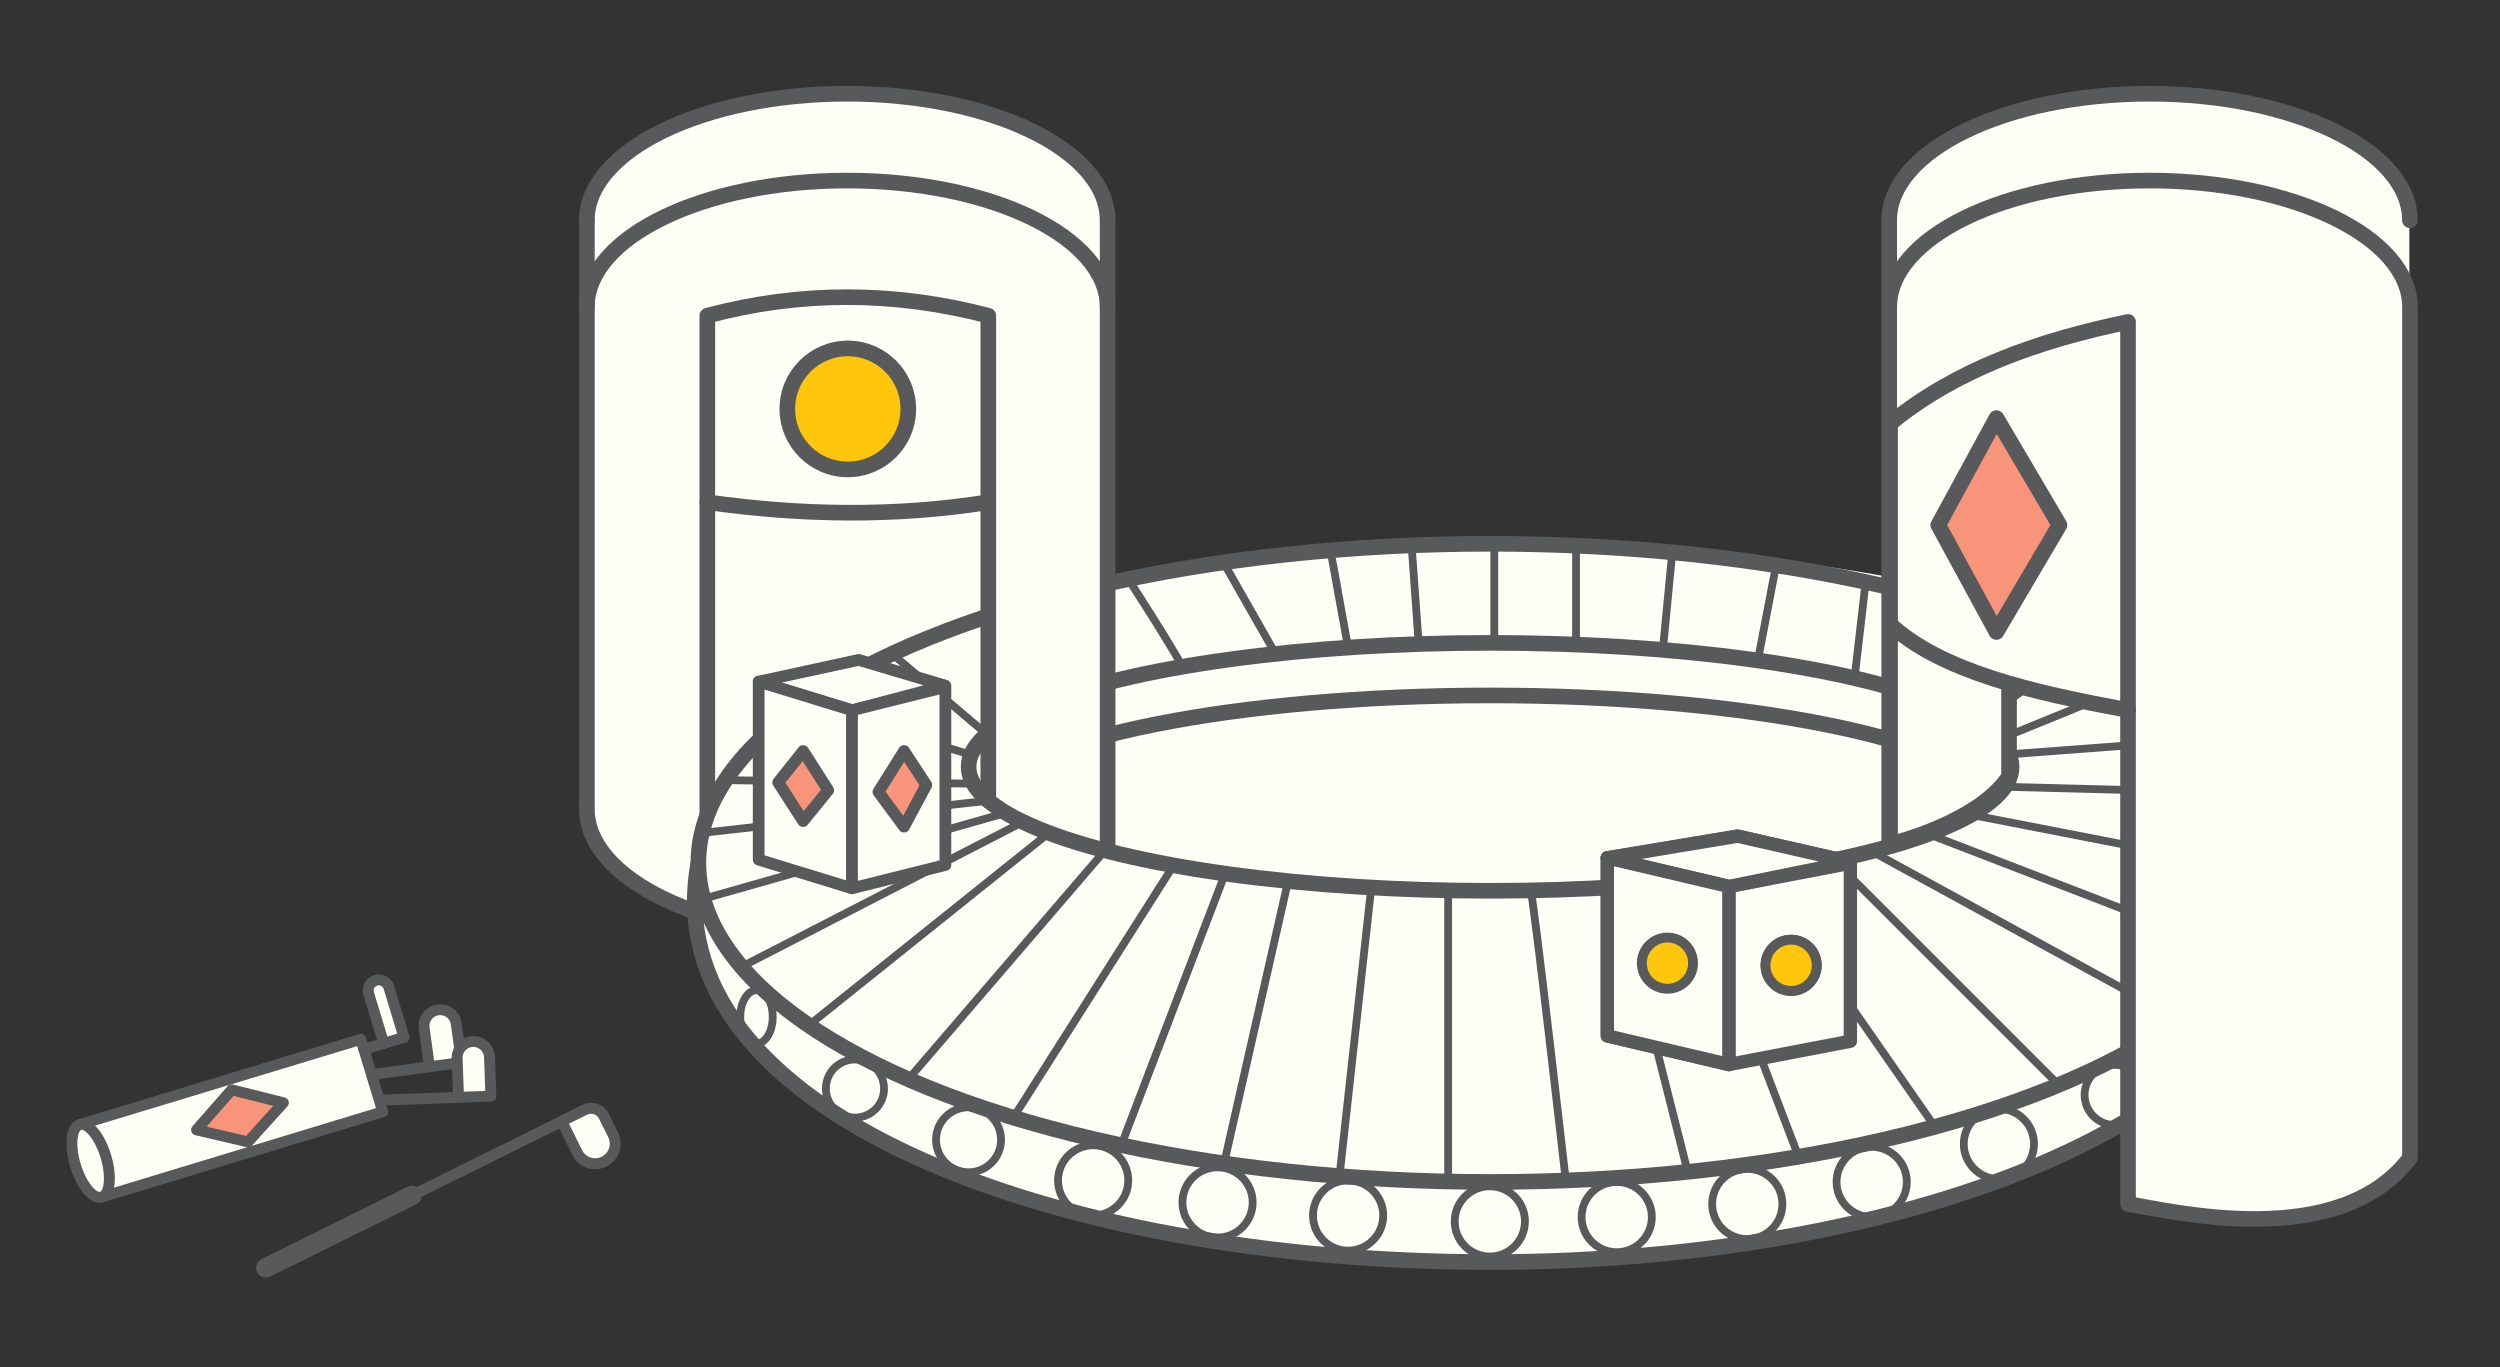
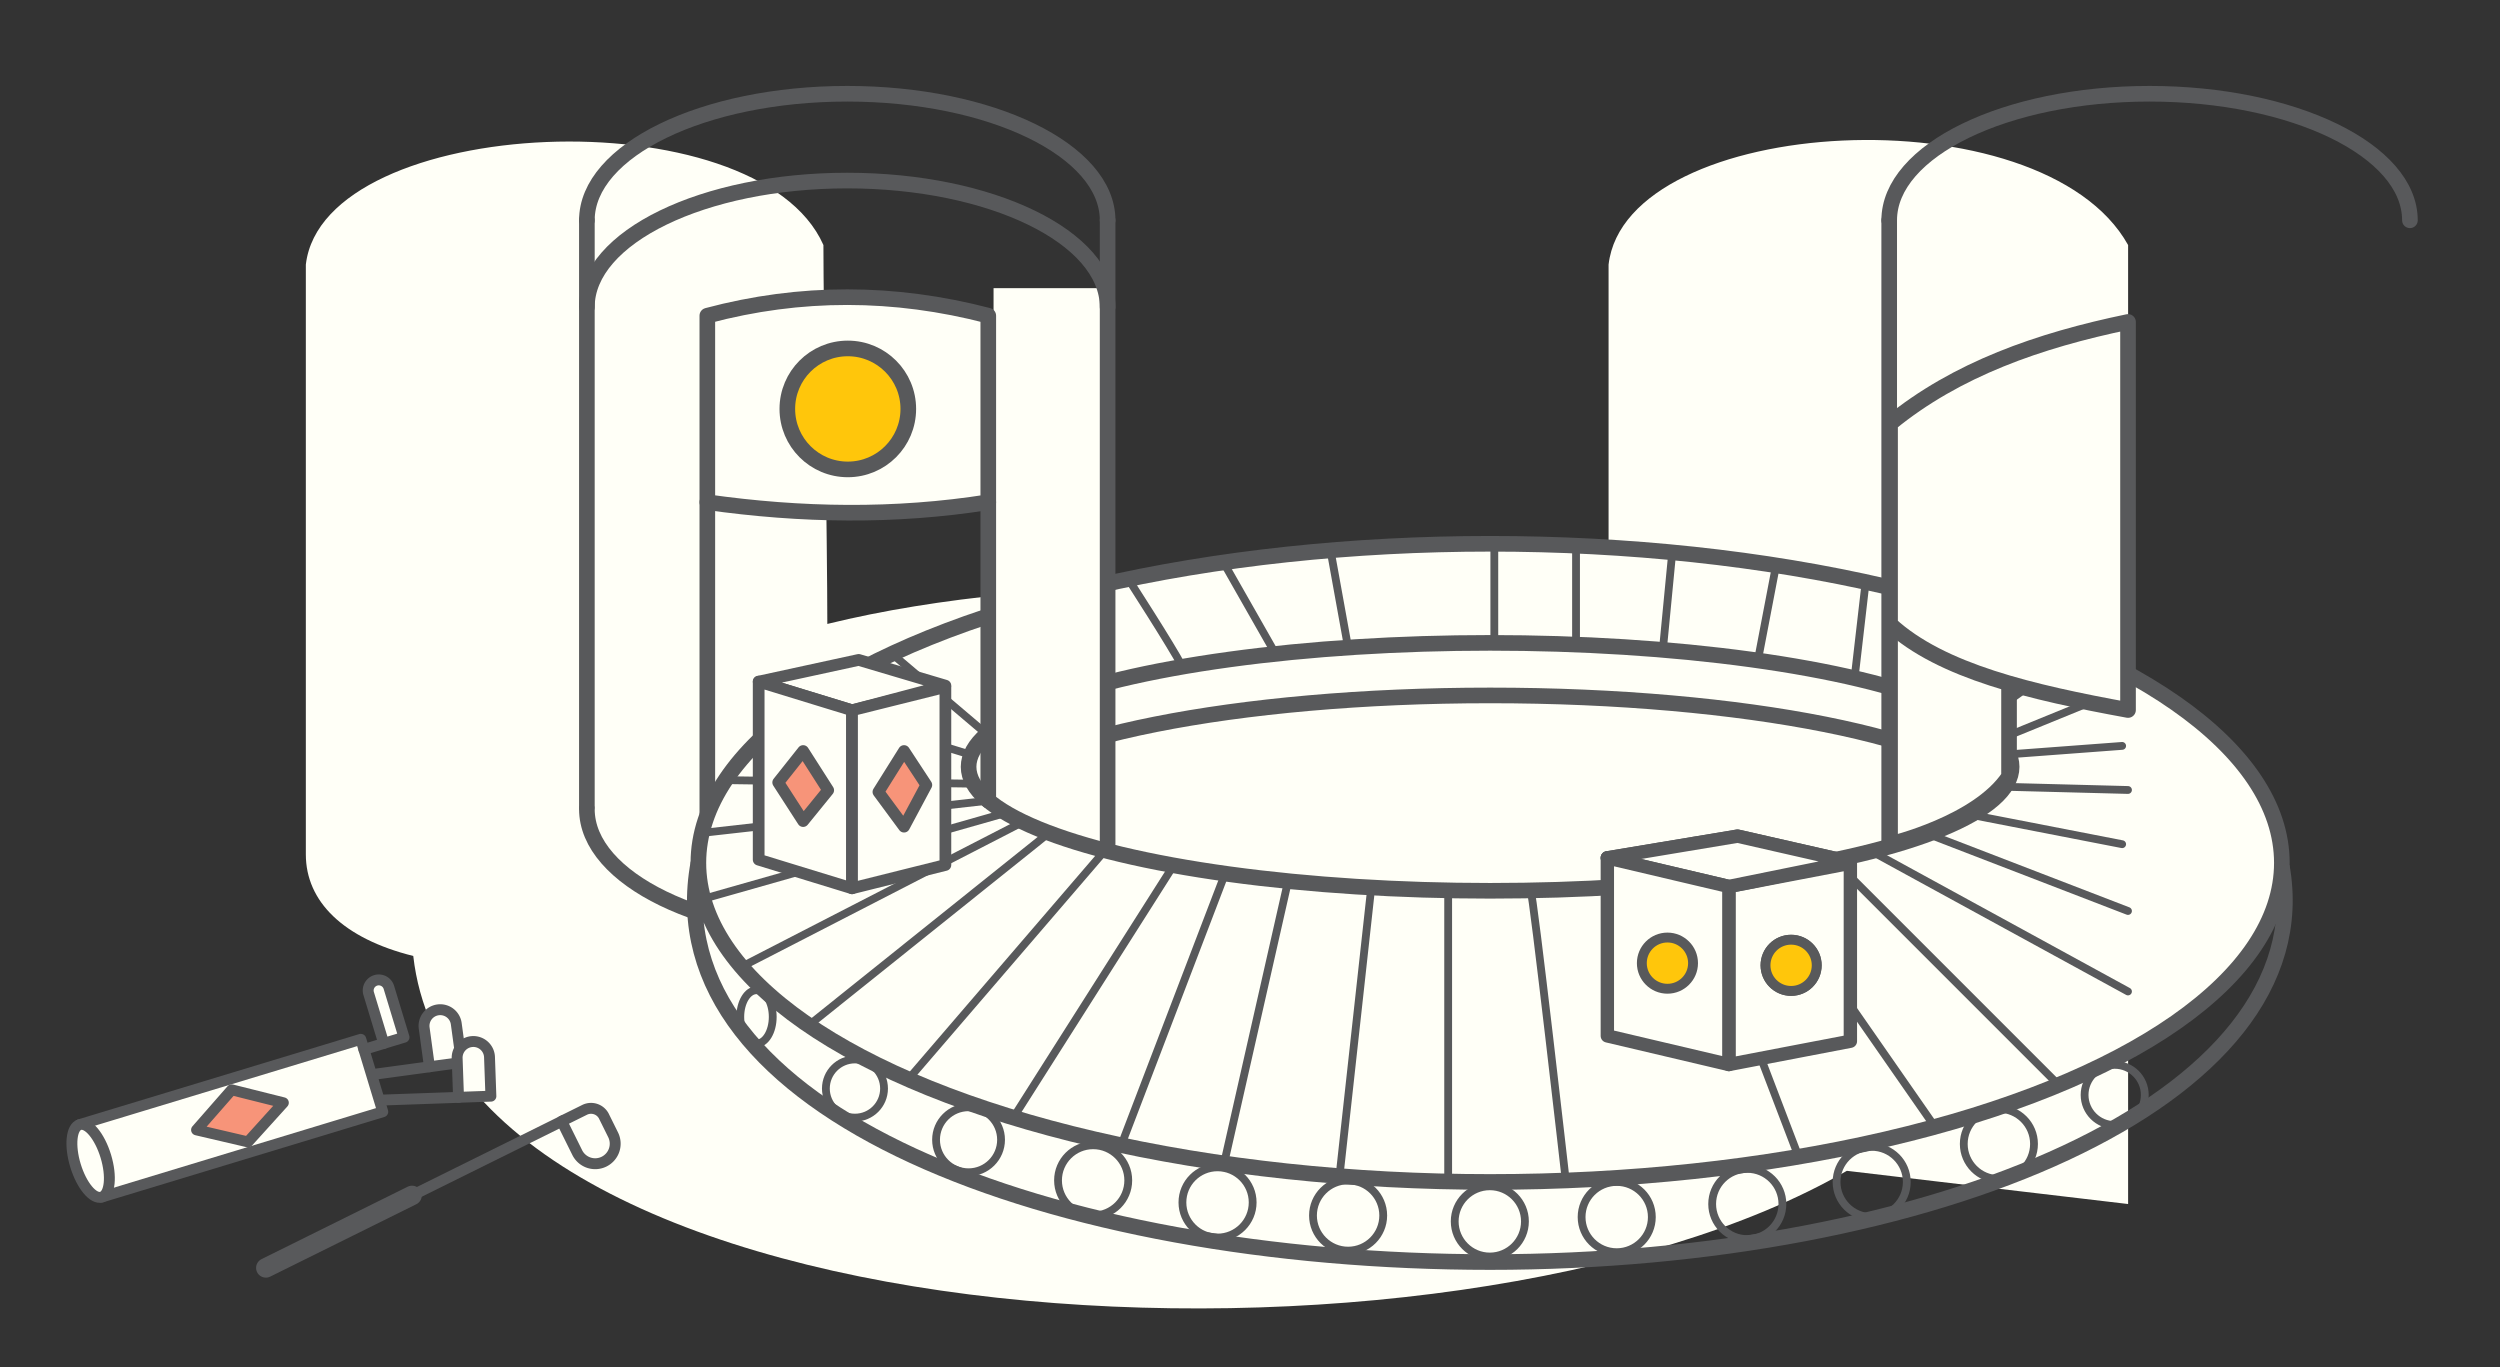
<svg xmlns="http://www.w3.org/2000/svg" viewBox="0 0 1280 700">
  <rect x="0" y="0" width="1280" height="700" fill="#333333" stroke="none" />
  <defs>
    <style>.a,.d,.e,.f,.h,.p,.q{fill:none;}.b,.g,.i,.k,.m,.r{fill:#fffff7;}.c{clip-path:url(#a);}.d,.e,.f,.g,.h,.i,.j,.k,.l,.m,.n,.o,.p,.q,.r,.s{stroke:#58595b;}.d,.e,.f,.i,.j,.k,.l,.m,.n,.o,.p,.q,.r,.s{stroke-linecap:round;stroke-linejoin:round;}.d{stroke-width:3.52px;}.e{stroke-width:4px;}.f,.g,.h,.m,.n,.o{stroke-width:8px;}.g,.h{stroke-miterlimit:10;}.i,.j{stroke-width:6px;}.j,.o,.s{fill:#f79479;}.k{stroke-width:6.85px;}.l,.n{fill:#ffc60b;}.l{stroke-width:5.06px;}.p,.r,.s{stroke-width:5.58px;}.q{stroke-width:10px;}</style>
    <clipPath id="a">
      <path class="a" d="M252.57-177.26,47.26-238.83s-13.44-3.47-13.44-20,14.91-20.34,14.91-20.34L527.32-405.11l41.59-77.06L663-415.82s8.15,8.4,19.47,10.69,26.94,2.5,26.94,2.5h387.93v58H724.5L247-219.14s-15.78,5.24-15.78,20.34S237.91-177.26,252.57-177.26Z" />
    </clipPath>
  </defs>
  <title>earl-illustration3</title>
-   <path class="b" d="M1089.59,616.46c115,19,144-23,144-23v-491c-44-79-257-67-266,10v183c-127-23-286-27-400,1,0-39-2-162-2-194-34-77-256-67-265,10v302c0,24,19,43,55,52,23,202,530,228,734,110Z" />
+   <path class="b" d="M1089.59,616.46v-491c-44-79-257-67-266,10v183c-127-23-286-27-400,1,0-39-2-162-2-194-34-77-256-67-265,10v302c0,24,19,43,55,52,23,202,530,228,734,110Z" />
  <g class="c">
    <line class="d" x1="-20.64" y1="-230.24" x2="862.58" y2="34.39" />
    <line class="d" x1="-25.4" y1="-261.08" x2="857.83" y2="3.55" />
  </g>
  <circle class="e" cx="1082.72" cy="560.61" r="15.41" />
  <circle class="e" cx="762.79" cy="625.36" r="17.98" />
  <circle class="e" cx="827.76" cy="623.14" r="17.98" />
  <circle class="e" cx="894.61" cy="616.45" r="17.98" />
  <circle class="e" cx="958.3" cy="605.16" r="17.98" />
  <circle class="e" cx="1023.43" cy="585.7" r="17.98" />
  <circle class="e" cx="690.23" cy="622.34" r="17.98" />
  <circle class="e" cx="623.38" cy="615.65" r="17.98" />
  <circle class="e" cx="559.69" cy="604.36" r="17.98" />
  <circle class="e" cx="495.9" cy="583.56" r="16.64" />
  <circle class="e" cx="437.74" cy="557.33" r="14.89" />
  <ellipse class="e" cx="387.33" cy="520.65" rx="8.31" ry="13.65" />
  <line class="f" x1="362.15" y1="257.12" x2="362.15" y2="416.21" />
  <path class="f" d="M300.48,414.23C300.48,450,360.17,479,433.79,479S567.1,450,567.1,414.23" />
  <ellipse class="g" cx="762.94" cy="441.79" rx="405.37" ry="163.37" />
  <ellipse class="h" cx="762.94" cy="392.62" rx="267.02" ry="63.47" />
  <path class="h" d="M500.53,407.73c23.26-29.41,131.9-51.67,262.41-51.67s239.16,22.26,262.42,51.67" />
  <path class="h" d="M357.57,441.79c-23.5,127.43,181.49,204.38,405.37,204.38s426.7-81.48,405.38-202.55" />
  <rect class="b" x="508.7" y="147.54" width="56.67" height="259.5" />
  <path class="f" d="M567.1,112.79C567.1,77,507.41,48,433.79,48S300.48,77,300.48,112.79" />
  <path class="f" d="M567.1,157.24c0-35.78-59.69-64.79-133.31-64.79s-133.31,29-133.31,64.79" />
  <line class="f" x1="506" y1="257.12" x2="506" y2="409.95" />
  <line class="f" x1="567.1" y1="112.79" x2="567.1" y2="432.23" />
  <line class="f" x1="300.48" y1="112.79" x2="300.48" y2="413.05" />
  <line class="e" x1="498.38" y1="401.25" x2="371.33" y2="399.43" />
  <line class="e" x1="514.98" y1="416.21" x2="362.15" y2="459.64" />
  <line class="e" x1="537.03" y1="426.47" x2="414.02" y2="525" />
  <line class="e" x1="600.87" y1="443.06" x2="518.84" y2="572.23" />
  <line class="e" x1="658.95" y1="453.54" x2="627.25" y2="593.35" />
  <line class="e" x1="741.46" y1="456.09" x2="741.46" y2="604.36" />
-   <line class="e" x1="827.76" y1="456.09" x2="863.54" y2="597.67" />
  <line class="e" x1="900.31" y1="447.05" x2="989.07" y2="574.64" />
  <line class="e" x1="958.3" y1="435.88" x2="1089.53" y2="507.64" />
  <line class="e" x1="1009.22" y1="417.18" x2="1086.54" y2="432.23" />
  <line class="e" x1="1028.63" y1="386.23" x2="1086.54" y2="381.9" />
  <path class="e" d="M1015.66,367.89c2-1.48,21.73-15.53,21.73-15.53" />
  <line class="e" x1="989.07" y1="356.06" x2="998.92" y2="342.29" />
  <line class="e" x1="949.53" y1="347.21" x2="955.22" y2="297.93" />
  <line class="e" x1="900.31" y1="336.66" x2="909.36" y2="289.4" />
  <line class="e" x1="851.73" y1="329.14" x2="856.2" y2="282.77" />
  <line class="e" x1="806.93" y1="329.14" x2="806.93" y2="279.37" />
  <path class="e" d="M765.09,327V279.37" />
-   <line class="e" x1="726.19" y1="327.03" x2="722.75" y2="279.37" />
  <line class="e" x1="690.23" y1="331.53" x2="681.4" y2="282.77" />
  <line class="e" x1="653.06" y1="334.75" x2="627.25" y2="289.4" />
  <path class="e" d="M605.39,341.36c-5.71-10.89-27.72-44.91-27.72-44.91" />
  <line class="e" x1="505.23" y1="375.94" x2="456.69" y2="334.75" />
  <path class="e" d="M783.68,456.09c1.12-.16,18,148.33,18,148.33" />
  <line class="e" x1="867.94" y1="453.54" x2="920.89" y2="592.29" />
  <line class="e" x1="940.32" y1="441.79" x2="1054.02" y2="555.49" />
  <line class="e" x1="989.07" y1="427.71" x2="1089.53" y2="466.43" />
  <line class="e" x1="1026.52" y1="402.83" x2="1089.53" y2="404.47" />
  <line class="e" x1="1023.43" y1="378.6" x2="1068.7" y2="360.12" />
  <line class="e" x1="702.08" y1="454.43" x2="685.81" y2="602.2" />
  <line class="e" x1="627.25" y1="447.29" x2="574.06" y2="586.38" />
  <line class="e" x1="565.36" y1="435.88" x2="465.05" y2="552.59" />
  <line class="e" x1="523.71" y1="420.84" x2="381.11" y2="494.24" />
  <line class="e" x1="506" y1="409.95" x2="359.34" y2="426.47" />
  <line class="e" x1="495.9" y1="386.1" x2="414.02" y2="360.99" />
  <polygon class="i" points="484.04 351.04 439.64 337.87 388.44 349 436.24 363.66 484.04 351.04" />
  <polygon class="i" points="436.24 454.81 388.44 440.15 388.44 349 436.24 363.66 436.24 454.81" />
  <polygon class="i" points="436.24 454.81 484.04 442.87 484.04 351.72 436.24 363.66 436.24 454.81" />
  <polygon class="j" points="462.87 423.25 449.75 405.47 462.87 384.52 474.28 401.9 462.87 423.25" />
  <polygon class="j" points="411.21 420.39 424.04 404.6 411.21 384.52 398.44 400.61 411.21 420.39" />
  <polygon class="k" points="947.39 441.26 889.61 428.1 822.96 439.22 885.18 453.88 947.39 441.26" />
-   <polygon class="k" points="885.18 545.03 822.96 530.37 822.96 439.22 885.18 453.88 885.18 545.03" />
  <polygon class="k" points="885.18 545.03 947.39 533.1 947.39 441.95 885.18 453.88 885.18 545.03" />
  <circle class="l" cx="853.73" cy="493.13" r="13.11" />
  <circle class="l" cx="917.05" cy="494.24" r="13.11" />
  <polygon class="k" points="947.39 441.26 889.61 428.1 822.96 439.22 885.18 453.88 947.39 441.26" />
  <polygon class="k" points="885.18 545.03 822.96 530.37 822.96 439.22 885.18 453.88 885.18 545.03" />
  <circle class="l" cx="853.73" cy="493.13" r="13.11" />
  <circle class="l" cx="917.05" cy="494.24" r="13.11" />
  <path class="f" d="M1233.88,112.79C1233.88,77,1174.2,48,1100.58,48S967.27,77,967.27,112.79" />
-   <path class="m" d="M1089.55,363.53V616.45h0c22.49,3.58,107.78,24.67,144.35-23.59V157.24c0-35.78-59.68-64.79-133.3-64.79s-133.31,29-133.31,64.79" />
  <path class="m" d="M506,257.12c-47.95,7.6-95.9,6.77-143.85,0V161.63c47.68-12.72,95.63-12.58,143.85,0Z" />
  <circle class="n" cx="434.08" cy="209.37" r="30.97" />
  <path class="m" d="M1028.63,397.56v-75l-60.92-27.34v137S1012.72,421.56,1028.63,397.56Z" />
  <path class="m" d="M1089.55,363.53c-49.22-9-95.64-19.77-121.84-43.88V216.83c34-27.82,76.24-42.54,121.84-52Z" />
-   <polygon class="o" points="1022.18 323.57 992.4 268.82 1022.18 214.06 1054.46 268.82 1022.18 323.57" />
  <line class="f" x1="967.27" y1="432.23" x2="967.27" y2="112.79" />
  <line class="p" x1="149.69" y1="642.43" x2="288.58" y2="573.62" />
  <line class="q" x1="136.12" y1="649.15" x2="210.96" y2="612.07" />
  <path class="r" d="M296.31,571.85h10.52a10.25,10.25,0,0,1,10.25,10.25v0a10.25,10.25,0,0,1-10.25,10.25H288.9a0,0,0,0,1,0,0V579.25a7.41,7.41,0,0,1,7.41-7.41Z" transform="translate(690.07 52.19) rotate(63.64)" />
  <rect class="r" x="99" y="497.3" width="38.76" height="150.46" transform="translate(-395.12 852.04) rotate(-106.88)" />
  <line class="r" x1="192.53" y1="549.92" x2="219.87" y2="546.2" />
  <path class="r" d="M212.06,522.79h20a8.29,8.29,0,0,1,8.29,8.29v0a8.29,8.29,0,0,1-8.29,8.29h-20a0,0,0,0,1,0,0V522.79a0,0,0,0,1,0,0Z" transform="translate(-269.49 826.9) rotate(-97.76)" />
  <line class="p" x1="186.32" y1="537.34" x2="196.51" y2="534.24" />
  <path class="r" d="M181,511.91h26.67a5.41,5.41,0,0,1,5.41,5.41v0a5.41,5.41,0,0,1-5.41,5.41H181a0,0,0,0,1,0,0V511.91a0,0,0,0,1,0,0Z" transform="translate(-240.8 856.06) rotate(-106.88)" />
  <ellipse class="r" cx="46.39" cy="594.37" rx="8.12" ry="19.38" transform="translate(-170.57 39.07) rotate(-16.88)" />
  <polygon class="s" points="100.63 578.51 118.61 557.98 145.08 564.61 126.95 584.66 100.63 578.51" />
  <line class="p" x1="195.09" y1="563.25" x2="234.77" y2="561.85" />
  <path class="r" d="M228.44,539.15h20a8.29,8.29,0,0,1,8.29,8.29v0a8.29,8.29,0,0,1-8.29,8.29h-20a0,0,0,0,1,0,0V539.15A0,0,0,0,1,228.44,539.15Z" transform="translate(-295.95 809.22) rotate(-92.03)" />
</svg>